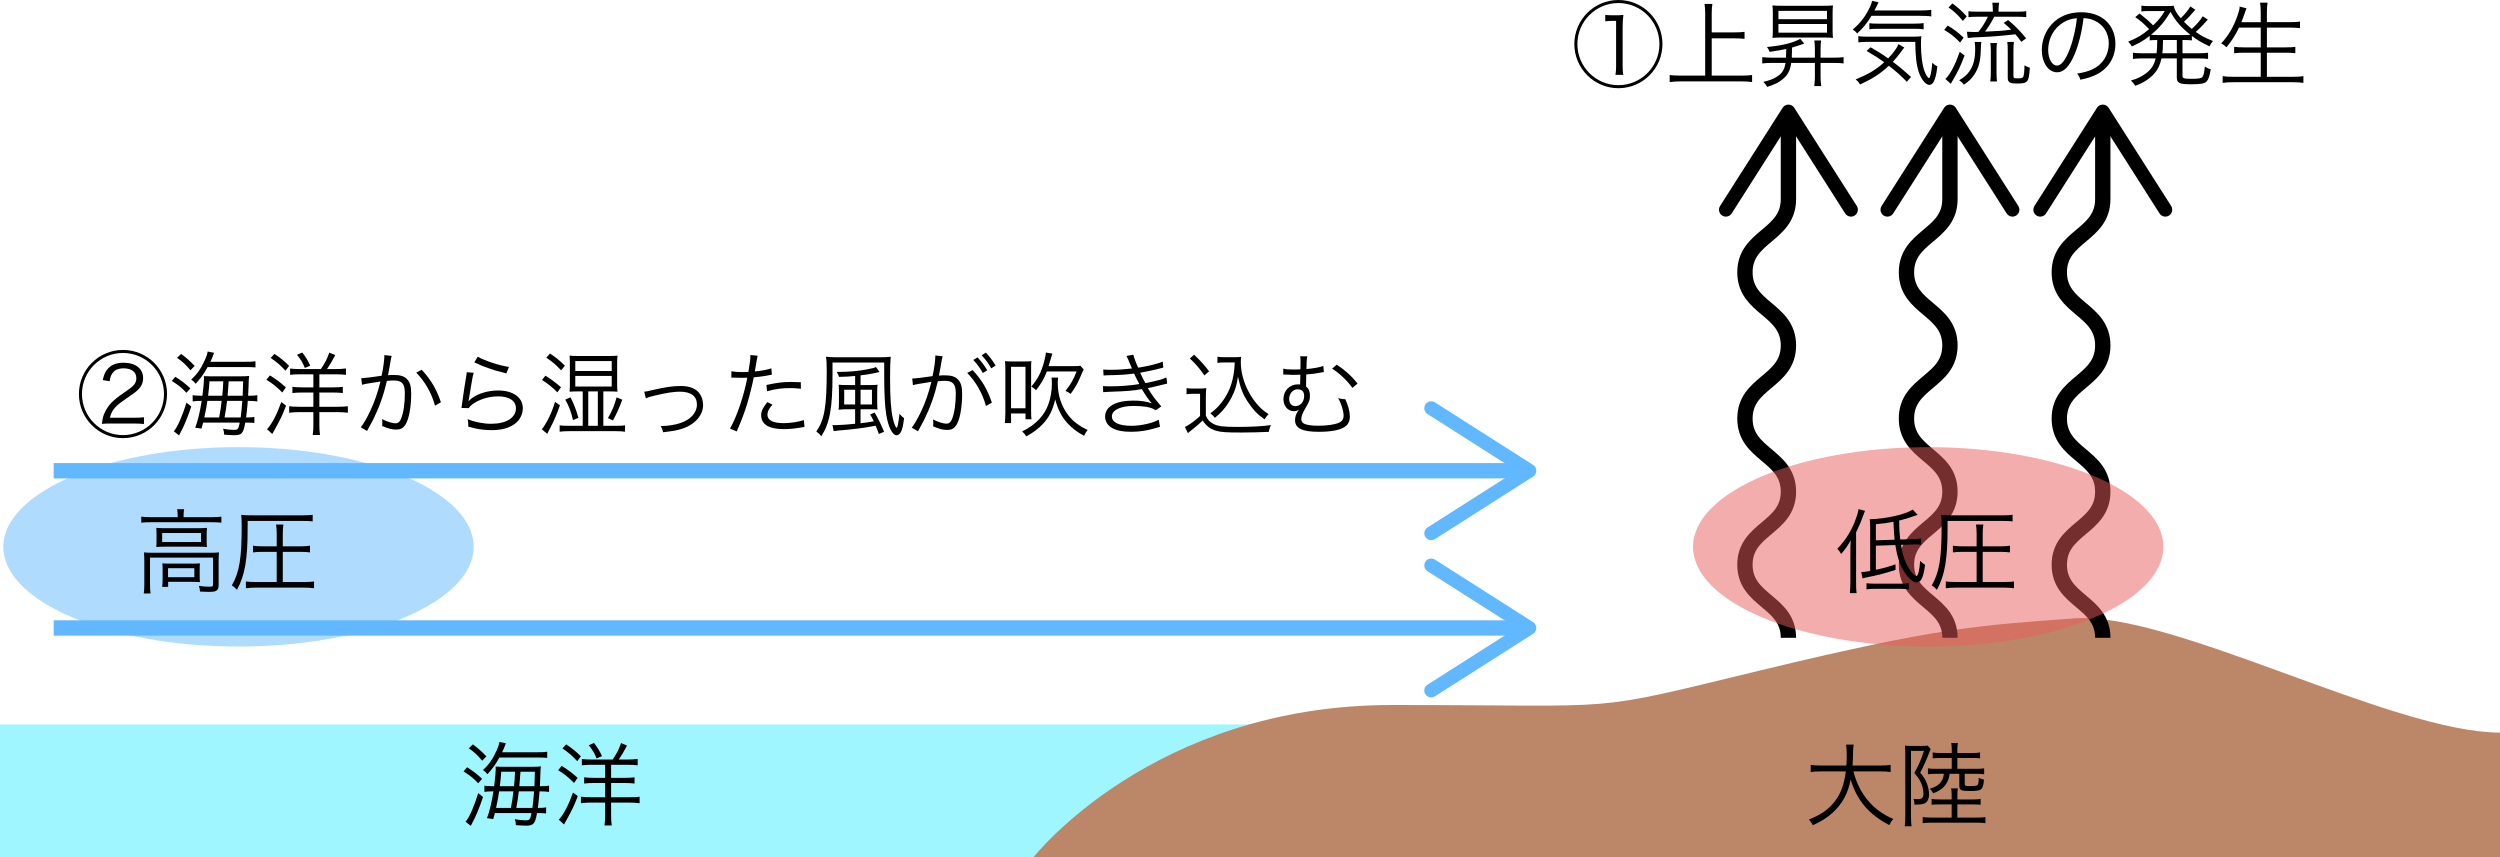
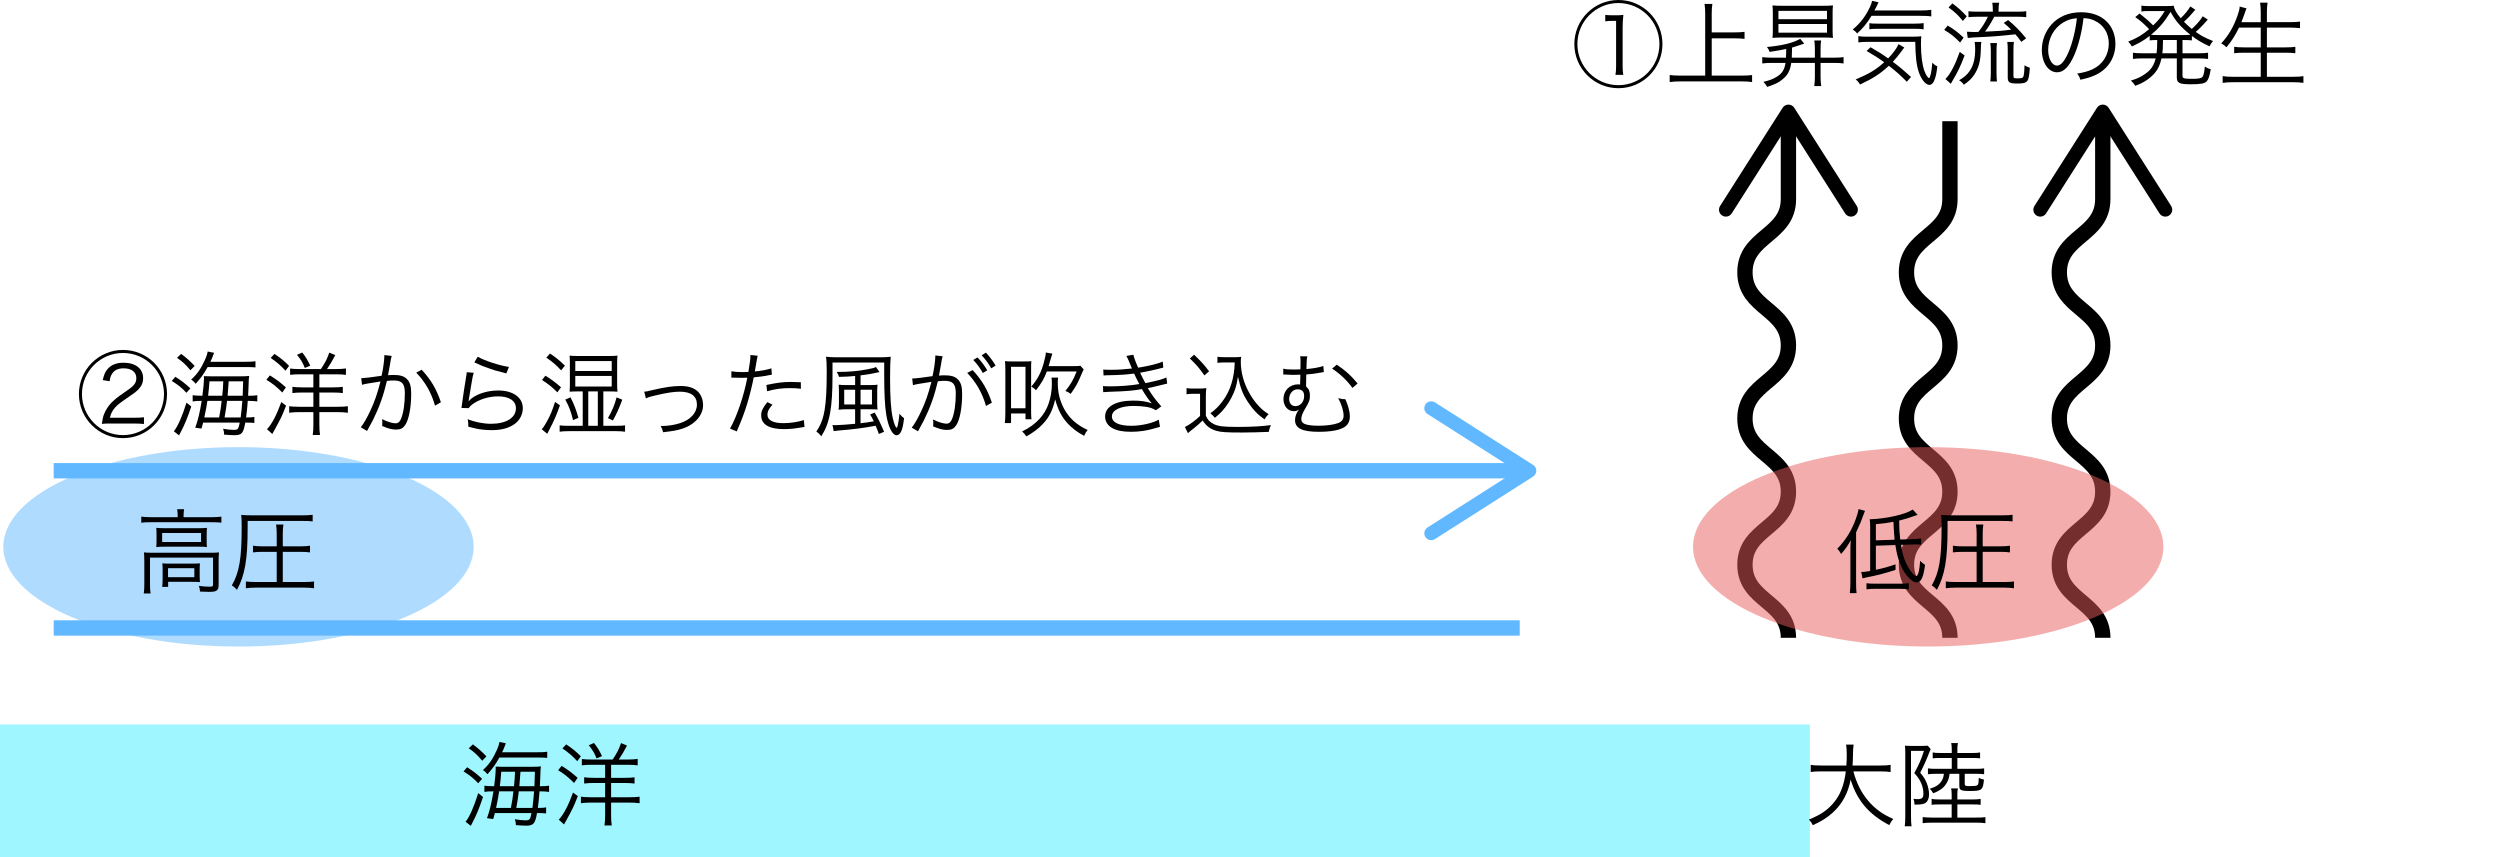
<svg xmlns="http://www.w3.org/2000/svg" version="1.1" id="レイヤー_1" x="0px" y="0px" width="325.996px" height="111.802px" viewBox="0 0 325.996 111.802" enable-background="new 0 0 325.996 111.802" xml:space="preserve">
  <rect y="94.469" fill="#9FF6FF" width="236" height="17.333" />
-   <path fill="#BC8668" d="M325.996,111.802H134.75c0,0,15.5-19.871,46.75-19.871s24.831,1.095,48.164-4.538s28.169-5.819,40.836-6.758  c12.667-0.939,41.496,14.895,55.496,14.895" />
  <g>
    <path d="M241.678,100.589c0.408,1.535,1.043,2.794,1.955,3.862c0.875,1.02,1.883,1.751,3.25,2.339   c-0.24,0.288-0.336,0.419-0.527,0.803c-2.688-1.427-4.174-3.178-5.037-5.925c-0.324,1.751-1.116,3.203-2.34,4.306   c-0.755,0.672-1.414,1.092-2.59,1.631c-0.168-0.336-0.264-0.468-0.516-0.731c1.499-0.612,2.375-1.2,3.154-2.099   c0.936-1.08,1.439-2.351,1.666-4.186h-3.262c-0.635,0-0.971,0.024-1.318,0.084v-0.936c0.311,0.06,0.707,0.084,1.343,0.084h3.31   c0.036-0.576,0.049-0.948,0.049-1.416c0-0.551-0.037-0.983-0.084-1.307h0.982c-0.06,0.396-0.084,0.66-0.084,1.248   c-0.012,0.611-0.023,0.959-0.06,1.475h3.634c0.612,0,1.008-0.024,1.332-0.084v0.936c-0.385-0.06-0.72-0.084-1.319-0.084H241.678z" />
    <path d="M248.448,98.311c0-0.372-0.012-0.72-0.048-1.08c0.18,0.024,0.468,0.036,0.863,0.036h1.248c0.407,0,0.672-0.012,0.863-0.036   l0.384,0.456c-0.06,0.12-0.097,0.192-0.156,0.36c-0.3,0.815-0.815,1.979-1.212,2.71c0.469,0.552,0.66,0.875,0.876,1.415   c0.181,0.48,0.276,0.959,0.276,1.391c0,0.612-0.217,1.043-0.6,1.211c-0.24,0.096-0.588,0.144-1.068,0.144c-0.012,0-0.047,0-0.096,0   h-0.131c-0.013-0.348-0.037-0.504-0.133-0.756c0.252,0.036,0.348,0.048,0.504,0.048c0.6,0,0.791-0.168,0.791-0.708   c0-0.444-0.084-0.876-0.264-1.308c-0.215-0.516-0.42-0.828-0.924-1.391c0.541-0.959,0.912-1.799,1.26-2.891h-1.691v8.503   c0,0.6,0.024,1.007,0.072,1.332h-0.887c0.047-0.312,0.071-0.744,0.071-1.379V98.311z M254.493,103.563   c0-0.312-0.024-0.527-0.072-0.755h0.888c-0.048,0.216-0.072,0.432-0.072,0.755v0.684h1.943c0.552,0,0.791-0.012,1.092-0.072v0.768   c-0.301-0.036-0.588-0.048-1.092-0.048h-1.943v1.715h2.482c0.564,0,0.876-0.012,1.176-0.06v0.792   c-0.396-0.048-0.779-0.072-1.188-0.072h-5.793c-0.504,0-0.863,0.024-1.199,0.072v-0.792c0.348,0.036,0.732,0.06,1.188,0.06h2.591   v-1.715h-1.523c-0.503,0-0.779,0.012-1.091,0.048v-0.768c0.299,0.06,0.539,0.072,1.091,0.072h1.523V103.563z M254.505,98.838   h-1.427c-0.48,0-0.72,0.012-1.056,0.048v-0.768c0.288,0.06,0.54,0.072,1.056,0.072h1.427v-0.563c0-0.288-0.024-0.504-0.071-0.731   h0.875c-0.048,0.228-0.072,0.443-0.072,0.731v0.563h1.871c0.54,0,0.804-0.012,1.092-0.072v0.768   c-0.324-0.036-0.611-0.048-1.092-0.048h-1.871v1.415h2.387c0.552,0,0.828-0.012,1.104-0.06v0.768   c-0.371-0.048-0.695-0.06-1.104-0.06h-1.427v1.295c0,0.264,0.084,0.312,0.611,0.312c0.624,0,0.876-0.024,1.044-0.12   c0.119-0.084,0.168-0.336,0.168-0.959c0.312,0.144,0.432,0.18,0.684,0.228c-0.133,1.391-0.252,1.487-1.92,1.487   c-0.407,0-0.743-0.024-0.898-0.072c-0.324-0.096-0.396-0.228-0.396-0.66v-1.511h-1.26c-0.096,0.564-0.155,0.78-0.348,1.127   c-0.359,0.66-0.863,1.056-1.799,1.416c-0.119-0.24-0.239-0.396-0.443-0.588c0.875-0.276,1.295-0.576,1.607-1.139   c0.132-0.252,0.18-0.408,0.24-0.816h-0.984c-0.408,0-0.731,0.012-1.104,0.06v-0.768c0.264,0.048,0.54,0.06,1.104,0.06h2.003V98.838   z" />
  </g>
  <g>
    <path d="M60.911,100.05c0.828,0.527,1.211,0.815,1.955,1.511l-0.516,0.576c-0.611-0.66-1.02-0.995-1.907-1.547L60.911,100.05z    M62.985,103.923c-0.432,1.319-0.923,2.519-1.391,3.37c-0.132,0.252-0.132,0.252-0.204,0.396l-0.684-0.54   c0.456-0.479,1.127-2.002,1.655-3.729L62.985,103.923z M61.666,97.063c0.732,0.552,1.199,0.972,1.763,1.571l-0.552,0.564   c-0.671-0.792-1.031-1.127-1.751-1.619L61.666,97.063z M69.798,98.095c0.863,0,1.211-0.012,1.559-0.072v0.804   c-0.276-0.036-0.672-0.048-1.511-0.048H65.12c-0.54,0.959-0.863,1.403-1.559,2.183c-0.168-0.228-0.348-0.396-0.587-0.552   c0.779-0.695,1.295-1.439,1.823-2.626c0.18-0.408,0.288-0.744,0.324-1.031l0.84,0.168c-0.06,0.132-0.06,0.132-0.18,0.468   c-0.084,0.228-0.156,0.396-0.312,0.708H69.798z M64.533,106.022c-0.072,0.264-0.108,0.384-0.216,0.779l-0.816-0.108   c0.348-0.923,0.612-2.039,0.84-3.502h-0.072c-0.492,0-0.755,0.012-1.103,0.072v-0.815c0.288,0.048,0.6,0.072,1.151,0.072h0.12   c0.132-1.043,0.204-1.799,0.204-2.207c0-0.024,0-0.144-0.012-0.348c0.144,0.012,0.492,0.024,0.852,0.024h3.814   c0.612,0,0.839-0.012,1.247-0.048c-0.06,0.312-0.06,0.42-0.108,1.811c-0.012,0.24-0.012,0.396-0.036,0.768h0.084   c0.552,0,0.815-0.012,1.115-0.072v0.815c-0.36-0.048-0.708-0.072-1.115-0.072H70.35c-0.012,0.12-0.012,0.12-0.024,0.336   c-0.036,0.503-0.096,1.115-0.192,1.823h0.132c0.468,0,0.659-0.012,0.947-0.072v0.792c-0.312-0.036-0.552-0.048-0.972-0.048h-0.216   c-0.24,1.391-0.456,1.643-1.439,1.643c-0.276,0-0.672-0.024-1.319-0.072c0-0.312-0.036-0.479-0.132-0.768   c0.516,0.096,0.995,0.144,1.331,0.144c0.612,0,0.66-0.06,0.84-0.947H64.533z M65.084,103.192c-0.072,0.576-0.156,0.996-0.396,2.159   h1.931c0.216-1.175,0.216-1.175,0.324-2.159H65.084z M67.027,102.52c0.084-0.827,0.084-0.911,0.132-1.883H65.36   c-0.06,0.815-0.084,1.067-0.18,1.883H67.027z M67.651,103.192c-0.12,0.983-0.12,0.983-0.324,2.159h2.099   c0.084-0.66,0.144-1.188,0.216-2.159H67.651z M69.69,102.52c0.024-0.479,0.048-1.163,0.06-1.883h-1.883   c-0.06,0.792-0.108,1.427-0.144,1.883H69.69z" />
    <path d="M73.234,99.87c0.804,0.492,1.307,0.864,2.087,1.559l-0.468,0.672c-0.731-0.744-1.223-1.14-2.075-1.667L73.234,99.87z    M75.345,103.815c-0.576,1.463-0.6,1.511-1.523,3.202c-0.096,0.18-0.096,0.18-0.18,0.324c-0.048,0.083-0.048,0.083-0.096,0.167   l-0.684-0.624c0.624-0.66,1.259-1.859,1.859-3.538L75.345,103.815z M73.834,97.063c0.78,0.528,1.259,0.912,1.907,1.56l-0.468,0.635   c-0.66-0.719-1.116-1.103-1.931-1.667L73.834,97.063z M77.108,99.726c-0.528,0-0.888,0.024-1.235,0.072V98.97   c0.336,0.048,0.684,0.072,1.187,0.072h2.831c0.612-0.923,0.792-1.295,1.091-2.146l0.78,0.324c-0.42,0.803-0.696,1.271-1.08,1.823   h1.14c0.503,0,0.995-0.024,1.331-0.084v0.84c-0.312-0.048-0.779-0.072-1.331-0.072h-2.135v1.703h1.787   c0.54,0,0.936-0.024,1.271-0.072v0.815c-0.372-0.048-0.744-0.072-1.271-0.072h-1.787v1.859h2.314c0.6,0,1.091-0.024,1.403-0.072   v0.851c-0.432-0.06-0.864-0.083-1.379-0.083h-2.338v1.619c0,0.552,0.024,0.972,0.084,1.368h-0.948   c0.06-0.396,0.084-0.852,0.084-1.368v-1.619H77.06c-0.479,0-0.863,0.024-1.307,0.083v-0.851c0.348,0.048,0.744,0.072,1.307,0.072   h1.847v-1.859h-1.463c-0.527,0-0.887,0.024-1.271,0.072v-0.815c0.348,0.048,0.72,0.072,1.271,0.072h1.463v-1.703H77.108z    M77.456,96.883c0.456,0.576,0.72,1.02,1.043,1.715l-0.708,0.3c-0.264-0.672-0.516-1.104-1.02-1.715L77.456,96.883z" />
  </g>
  <g>
    <g>
      <path fill="none" stroke="#000000" stroke-width="2" stroke-miterlimit="10" d="M233.208,83.171c0-4.765-5.67-4.765-5.67-9.53    s5.67-4.765,5.67-9.53c0-4.767-5.67-4.767-5.67-9.534c0-4.766,5.67-4.766,5.67-9.531c0-4.769-5.67-4.769-5.67-9.538    s5.67-4.769,5.67-9.537V15.805" />
      <g>
        <path d="M241.848,28.107c-0.418,0.267-0.976,0.143-1.243-0.278l-7.396-11.614l-7.396,11.614c-0.268,0.42-0.825,0.545-1.243,0.278     s-0.54-0.828-0.276-1.245l8.156-12.806c0.166-0.258,0.452-0.417,0.76-0.417s0.594,0.158,0.76,0.417l8.156,12.806     c0.095,0.151,0.141,0.318,0.141,0.483C242.265,27.644,242.116,27.935,241.848,28.107z" />
      </g>
    </g>
  </g>
  <g>
    <g>
      <path fill="none" stroke="#000000" stroke-width="2" stroke-miterlimit="10" d="M254.269,83.171c0-4.765-5.67-4.765-5.67-9.53    s5.67-4.765,5.67-9.53c0-4.767-5.67-4.767-5.67-9.534c0-4.766,5.67-4.766,5.67-9.531c0-4.769-5.67-4.769-5.67-9.538    s5.67-4.769,5.67-9.537V15.805" />
      <g>
-         <path d="M262.908,28.107c-0.418,0.267-0.976,0.143-1.243-0.278l-7.396-11.614l-7.396,11.614c-0.268,0.42-0.825,0.545-1.243,0.278     s-0.54-0.828-0.276-1.245l8.156-12.806c0.166-0.258,0.452-0.417,0.76-0.417s0.594,0.158,0.76,0.417l8.156,12.806     c0.095,0.151,0.141,0.318,0.141,0.483C263.325,27.644,263.177,27.935,262.908,28.107z" />
-       </g>
+         </g>
    </g>
  </g>
  <g>
    <g>
      <path fill="none" stroke="#000000" stroke-width="2" stroke-miterlimit="10" d="M274.199,83.171c0-4.765-5.67-4.765-5.67-9.53    s5.67-4.765,5.67-9.53c0-4.767-5.67-4.767-5.67-9.534c0-4.766,5.67-4.766,5.67-9.531c0-4.769-5.67-4.769-5.67-9.538    s5.67-4.769,5.67-9.537V15.805" />
      <g>
        <path d="M282.839,28.107c-0.418,0.267-0.976,0.143-1.243-0.278l-7.396-11.614l-7.396,11.614c-0.268,0.42-0.825,0.545-1.243,0.278     s-0.54-0.828-0.276-1.245l8.156-12.806c0.166-0.258,0.452-0.417,0.76-0.417s0.594,0.158,0.76,0.417l8.156,12.806     c0.095,0.151,0.141,0.318,0.141,0.483C283.256,27.644,283.107,27.935,282.839,28.107z" />
      </g>
    </g>
  </g>
  <ellipse opacity="0.5" fill="#EA5C5C" cx="251.434" cy="71.306" rx="30.666" ry="13" />
  <ellipse opacity="0.5" fill="#61B8FF" cx="31.1" cy="71.306" rx="30.666" ry="13" />
  <g>
    <path d="M241.288,71.876c0-0.516,0.012-1.008,0.048-1.439c-0.372,0.696-0.695,1.151-1.26,1.799   c-0.155-0.288-0.228-0.384-0.491-0.684c1.007-1.043,1.69-2.099,2.243-3.442c0.275-0.696,0.467-1.307,0.527-1.727l0.84,0.228   c-0.084,0.204-0.12,0.3-0.217,0.552c-0.323,0.911-0.323,0.911-0.947,2.254v6.524c0,0.576,0.012,0.984,0.061,1.403h-0.876   c0.048-0.444,0.072-0.839,0.072-1.439V71.876z M244.61,71.156v3.142c0.983-0.204,1.535-0.36,2.566-0.708v0.72   c-1.523,0.492-2.411,0.72-3.851,0.996c-0.18,0.036-0.275,0.06-0.455,0.12l-0.168-0.839c0.372,0,0.516-0.024,1.164-0.132v-5.661   c0-0.552-0.013-0.828-0.061-1.079c2.111-0.06,4.689-0.636,5.613-1.271l0.635,0.695c-1.427,0.492-1.595,0.54-2.41,0.744   c0.023,1.259,0.036,1.559,0.145,2.471l1.582-0.048c0.648-0.024,0.816-0.036,1.14-0.108l0.013,0.815   c-0.444-0.024-0.457-0.024-0.816-0.024c-0.156,0-0.252,0-0.324,0.012l-1.498,0.048c0.215,1.343,0.479,2.135,1.02,3.046   c0.348,0.587,0.755,1.02,0.971,1.02c0.24,0,0.432-0.744,0.504-1.979c0.216,0.216,0.384,0.36,0.647,0.516   c-0.228,1.691-0.527,2.303-1.127,2.303c-0.336,0-0.804-0.348-1.271-0.923c-0.743-0.924-1.224-2.207-1.476-3.958L244.61,71.156z    M243.387,76.049c0.275,0.048,0.552,0.06,1.02,0.06h3.346c0.528,0,0.84-0.012,1.152-0.06v0.804   c-0.408-0.048-0.721-0.072-1.152-0.072h-3.262c-0.527,0-0.756,0.012-1.104,0.072V76.049z M247.057,70.376   c-0.072-0.66-0.096-1.019-0.156-2.338c-0.768,0.156-1.307,0.228-2.29,0.312v2.111L247.057,70.376z" />
    <path d="M253.959,68.938c0,4.006-0.359,6.081-1.391,7.976c-0.24-0.264-0.408-0.42-0.672-0.576c0.984-1.715,1.283-3.502,1.283-7.616   c0-0.804-0.012-1.2-0.06-1.583c0.432,0.048,0.839,0.06,1.463,0.06h6.513c0.684,0,1.067-0.024,1.344-0.072v0.863   c-0.348-0.048-0.672-0.06-1.344-0.06h-7.137V68.938z M257.75,71.96h-1.871c-0.492,0-0.852,0.024-1.224,0.072v-0.875   c0.36,0.06,0.755,0.084,1.224,0.084h1.871v-1.643c0-0.42-0.024-0.828-0.084-1.199h0.959c-0.061,0.359-0.084,0.768-0.084,1.199   v1.643h2.326c0.504,0,0.876-0.024,1.225-0.084v0.875c-0.373-0.048-0.721-0.072-1.225-0.072h-2.326v3.934h2.758   c0.576,0,0.984-0.024,1.32-0.072v0.887c-0.42-0.06-0.816-0.084-1.308-0.084h-6.272c-0.492,0-0.888,0.024-1.308,0.084v-0.887   c0.36,0.048,0.743,0.072,1.296,0.072h2.723V71.96z" />
  </g>
  <g>
    <path d="M23.171,67.21c0-0.312-0.024-0.54-0.072-0.815h0.912c-0.048,0.264-0.072,0.492-0.072,0.803v0.24h3.742   c0.503,0,0.815-0.024,1.187-0.072v0.792c-0.384-0.048-0.708-0.06-1.187-0.06h-8.072c-0.468,0-0.815,0.012-1.188,0.06v-0.792   c0.348,0.048,0.696,0.072,1.211,0.072h3.538V67.21z M18.817,73.111c0-0.42-0.012-0.72-0.048-1.08   c0.348,0.036,0.684,0.048,1.187,0.048h7.436c0.588,0,0.852-0.012,1.164-0.048c-0.036,0.372-0.048,0.636-0.048,1.056v3.178   c0,0.408-0.072,0.611-0.275,0.743c-0.192,0.132-0.396,0.168-1.032,0.168c-0.276,0-0.348,0-1.115-0.036   c-0.024-0.324-0.06-0.468-0.156-0.744c0.479,0.072,0.935,0.108,1.355,0.108c0.432,0,0.492-0.036,0.492-0.276v-3.514h-8.215v3.454   c0,0.528,0.012,0.815,0.072,1.223h-0.887c0.048-0.324,0.072-0.743,0.072-1.211V73.111z M20.413,69.741   c0-0.384-0.012-0.66-0.036-0.912c0.312,0.036,0.624,0.048,1.14,0.048h4.449c0.468,0,0.684-0.012,1.02-0.048   c-0.024,0.348-0.036,0.516-0.036,0.923v0.648c0,0.527,0,0.671,0.036,0.935c-0.348-0.036-0.587-0.048-1.104-0.048h-4.425   c-0.456,0-0.696,0.012-1.08,0.048c0.024-0.251,0.036-0.468,0.036-0.935V69.741z M21.144,70.676h5.073v-1.175h-5.073V70.676z    M26.038,75.054c0,0.432,0.012,0.611,0.036,0.852c-0.312-0.024-0.684-0.036-1.103-0.036h-3.046v0.66h-0.78   c0.036-0.252,0.06-0.564,0.06-0.996v-1.199c0-0.384-0.012-0.624-0.036-0.875c0.276,0.024,0.528,0.036,0.972,0.036h2.878   c0.456,0,0.744-0.012,1.055-0.036c-0.024,0.24-0.036,0.42-0.036,0.815V75.054z M21.912,75.27h3.43v-1.175h-3.43V75.27z" />
    <path d="M32.292,68.938c0,4.006-0.36,6.081-1.391,7.976c-0.24-0.264-0.408-0.42-0.672-0.576c0.984-1.715,1.284-3.502,1.284-7.616   c0-0.804-0.012-1.2-0.06-1.583c0.432,0.048,0.839,0.06,1.463,0.06h6.513c0.684,0,1.067-0.024,1.343-0.072v0.863   c-0.348-0.048-0.672-0.06-1.343-0.06h-7.136V68.938z M36.083,71.96h-1.871c-0.492,0-0.852,0.024-1.223,0.072v-0.875   c0.36,0.06,0.755,0.084,1.223,0.084h1.871v-1.643c0-0.42-0.024-0.828-0.084-1.199h0.959c-0.06,0.359-0.084,0.768-0.084,1.199v1.643   h2.327c0.504,0,0.875-0.024,1.224-0.084v0.875c-0.372-0.048-0.72-0.072-1.224-0.072h-2.327v3.934h2.758   c0.576,0,0.984-0.024,1.319-0.072v0.887c-0.419-0.06-0.815-0.084-1.307-0.084h-6.272c-0.492,0-0.888,0.024-1.308,0.084v-0.887   c0.36,0.048,0.744,0.072,1.295,0.072h2.723V71.96z" />
  </g>
  <g>
    <path d="M216.781,5.745c0,3.178-2.566,5.757-5.744,5.757c-3.166,0-5.745-2.579-5.745-5.757c0-3.167,2.579-5.745,5.745-5.745   C214.215,0,216.781,2.567,216.781,5.745z M205.688,5.745c0,2.962,2.398,5.361,5.35,5.361c2.95,0,5.349-2.398,5.349-5.361   c0-2.951-2.398-5.349-5.349-5.349C208.086,0.396,205.688,2.794,205.688,5.745z M209.322,1.943c0.264,0.036,0.371,0.036,0.852,0.048   h0.659c0.288,0,0.384,0,0.852-0.048c-0.072,0.612-0.097,1.176-0.097,1.691v4.977c0,0.468,0.024,0.768,0.084,1.151h-1.02   c0.061-0.408,0.084-0.684,0.084-1.151V2.723h-0.527c-0.3,0-0.527,0.012-0.887,0.06V1.943z" />
    <path d="M223.205,9.859h3.922c0.563,0,0.936-0.024,1.343-0.072v0.912c-0.456-0.06-0.827-0.084-1.343-0.084h-7.988   c-0.516,0-0.959,0.024-1.415,0.084V9.787c0.396,0.048,0.815,0.072,1.415,0.072h3.215V1.763c0-0.456-0.024-0.828-0.084-1.248h1.02   c-0.061,0.408-0.084,0.792-0.084,1.248v2.458h3.033c0.517,0,0.9-0.024,1.248-0.072v0.923c-0.372-0.048-0.731-0.072-1.248-0.072   h-3.033V9.859z" />
    <path d="M232.891,7.52c0.023-0.408,0.023-0.54,0.035-1.14c-0.539,0.12-1.104,0.228-2.171,0.384   c-0.096-0.251-0.155-0.384-0.348-0.635c2.039-0.192,3.37-0.528,4.342-1.067l0.516,0.624c-0.456,0.168-1.224,0.408-1.583,0.516   c-0.012,0.636-0.023,0.888-0.036,1.319h3.011V6.309c0-0.408-0.024-0.684-0.072-1.031h0.887c-0.047,0.324-0.071,0.611-0.071,1.043   V7.52h1.799c0.517,0,0.852-0.024,1.2-0.072v0.827c-0.349-0.048-0.721-0.072-1.2-0.072h-1.799v1.823   c0,0.443,0.024,0.803,0.084,1.199h-0.911c0.06-0.432,0.084-0.78,0.084-1.188V8.204h-3.082c-0.156,1.031-0.444,1.571-1.141,2.147   c-0.516,0.419-0.923,0.624-2.002,0.983c-0.12-0.24-0.288-0.468-0.492-0.66c0.84-0.204,1.235-0.36,1.703-0.636   c0.72-0.432,1.043-0.923,1.188-1.835h-1.823c-0.468,0-0.852,0.024-1.212,0.072V7.448c0.324,0.048,0.721,0.072,1.212,0.072H232.891z    M232.314,4.894c-0.54,0-0.828,0.012-1.188,0.048c0.036-0.288,0.048-0.588,0.048-1.007V1.703c0-0.408-0.012-0.696-0.048-0.996   c0.359,0.036,0.72,0.048,1.355,0.048h5.193c0.635,0,0.971-0.012,1.343-0.048c-0.036,0.3-0.048,0.564-0.048,0.996v2.231   c0,0.444,0.012,0.695,0.048,1.007c-0.336-0.036-0.636-0.048-1.212-0.048H232.314z M231.906,2.507h6.332V1.416h-6.332V2.507z    M231.906,4.258h6.332V3.13h-6.332V4.258z" />
    <path d="M244.039,2.063c-0.601,0.996-1.08,1.571-1.884,2.315c-0.084-0.18-0.252-0.324-0.563-0.528   c1.031-0.864,1.738-1.811,2.291-3.034c0.132-0.288,0.191-0.468,0.228-0.708l0.852,0.192c-0.084,0.144-0.097,0.168-0.204,0.42   c-0.107,0.216-0.156,0.324-0.336,0.647h5.9c0.696,0,1.104-0.024,1.512-0.084v0.864c-0.287-0.06-0.779-0.084-1.512-0.084H244.039z    M248.645,10.662c-0.744-0.768-1.271-1.247-2.34-2.087c-1.127,1.043-1.979,1.607-3.754,2.447c-0.18-0.3-0.287-0.432-0.575-0.66   c1.715-0.719,2.698-1.307,3.718-2.243c-0.72-0.528-1.188-0.828-2.291-1.475l0.516-0.48c0.973,0.552,1.488,0.875,2.291,1.451   c0.695-0.719,1.176-1.391,1.344-1.859l0.768,0.444c-0.049,0.06-0.049,0.06-0.168,0.204c-0.061,0.084-0.061,0.084-0.3,0.408   c-0.312,0.432-0.659,0.852-1.032,1.247c0.889,0.66,1.535,1.211,2.375,1.979L248.645,10.662z M243.559,5.457   c-0.527,0-0.888,0.024-1.235,0.072V4.713c0.323,0.048,0.647,0.072,1.115,0.072h5.745c0.707,0,0.983-0.012,1.355-0.06   c-0.036,0.36-0.049,0.636-0.049,1.02c0,1.463,0.156,2.674,0.444,3.49c0.168,0.48,0.468,0.948,0.6,0.948   c0.168,0,0.36-0.899,0.432-2.003c0.252,0.252,0.384,0.348,0.659,0.468c-0.096,0.828-0.167,1.187-0.323,1.643   c-0.155,0.504-0.42,0.779-0.72,0.779c-0.468,0-1.055-0.708-1.379-1.679c-0.3-0.899-0.432-2.027-0.456-3.934H243.559z    M243.763,3.022c0.228,0.048,0.552,0.06,1.044,0.06h4.856c0.575,0,0.924-0.024,1.176-0.072v0.816   c-0.324-0.06-0.612-0.072-1.176-0.072h-4.785c-0.491,0-0.815,0.012-1.115,0.06V3.022z" />
    <path d="M253.976,3.334c0.815,0.479,1.283,0.839,2.075,1.571l-0.456,0.648c-0.731-0.756-1.188-1.127-2.075-1.655L253.976,3.334z    M256.182,7.232c-0.587,1.511-0.803,1.979-1.643,3.418c-0.048,0.084-0.084,0.156-0.156,0.276l-0.707-0.624   c0.636-0.611,1.26-1.811,1.871-3.538L256.182,7.232z M254.588,0.444c0.779,0.576,1.259,1.007,1.87,1.691l-0.503,0.6   c-0.612-0.756-1.068-1.2-1.871-1.763L254.588,0.444z M258.365,5.469c-0.048,0.276-0.048,0.348-0.072,1.055   c-0.035,1.463-0.275,2.339-0.863,3.227c-0.348,0.516-0.684,0.839-1.344,1.295c-0.215-0.288-0.336-0.396-0.623-0.576   c0.672-0.396,1.067-0.744,1.402-1.247c0.48-0.72,0.696-1.607,0.696-2.818c0-0.372-0.024-0.624-0.071-0.936H258.365z M263.043,1.523   c0.551,0,0.863-0.012,1.175-0.06v0.779c-0.3-0.036-0.647-0.06-1.163-0.06h-3.011c-0.359,0.719-0.755,1.343-1.199,1.943   c1.942-0.084,2.171-0.096,3.406-0.264c-0.348-0.348-0.504-0.479-0.972-0.875l0.576-0.372c0.875,0.72,1.535,1.391,2.351,2.387   l-0.636,0.456c-0.348-0.492-0.492-0.671-0.768-0.983c-2.447,0.264-2.998,0.3-5.457,0.408c-0.252,0.012-0.48,0.036-0.756,0.072   l-0.107-0.816c0.156,0.012,0.588,0.036,0.887,0.036c0.205,0,0.301,0,0.612-0.012c0.54-0.695,0.888-1.247,1.235-1.979h-1.392   c-0.503,0-0.827,0.024-1.14,0.06V1.463c0.288,0.048,0.588,0.06,1.14,0.06h2.039V1.379c0-0.408-0.024-0.72-0.071-1.02h0.887   c-0.048,0.276-0.072,0.588-0.072,1.02v0.144H263.043z M259.528,10.626c0.048-0.324,0.072-0.66,0.072-1.116V6.632   c0-0.419-0.024-0.744-0.072-1.02h0.876c-0.049,0.336-0.061,0.612-0.061,1.02v2.891c0,0.468,0.024,0.815,0.061,1.104H259.528z    M262.551,9.859c0,0.324,0.048,0.359,0.516,0.359c0.527,0,0.695-0.048,0.768-0.216c0.084-0.192,0.145-0.731,0.156-1.487   c0.24,0.156,0.42,0.24,0.695,0.312c-0.119,1.895-0.252,2.063-1.654,2.063c-0.996,0-1.225-0.144-1.225-0.804V6.645   c0-0.576-0.012-0.864-0.06-1.175h0.864c-0.049,0.3-0.061,0.576-0.061,1.175V9.859z" />
    <path d="M270.509,7.124c-0.695,1.583-1.403,2.303-2.267,2.303c-1.139,0-1.99-1.247-1.99-2.926c0-1.223,0.455-2.411,1.259-3.31   c0.96-1.056,2.267-1.595,3.874-1.595c1.344,0,2.519,0.42,3.298,1.188c0.756,0.731,1.163,1.775,1.163,2.926   c0,1.859-1.007,3.394-2.746,4.138c-0.539,0.228-0.996,0.372-1.823,0.552c-0.12-0.396-0.191-0.516-0.419-0.804   c0.875-0.144,1.438-0.3,2.002-0.563c1.32-0.6,2.123-1.883,2.123-3.358c0-1.367-0.695-2.471-1.906-3.01   c-0.444-0.192-0.792-0.276-1.392-0.3C271.504,4.03,271.049,5.865,270.509,7.124z M269.033,2.938   c-1.211,0.731-1.954,2.087-1.954,3.574c0,1.151,0.503,2.039,1.151,2.039c0.504,0,0.983-0.563,1.499-1.739   c0.491-1.127,0.936-2.902,1.091-4.438C270.102,2.435,269.586,2.603,269.033,2.938z" />
    <path d="M281.214,6.944c0.06-0.528,0.084-0.828,0.084-1.727c-0.407,0-0.684,0.012-0.983,0.048V4.678   c-0.768,0.6-1.283,0.899-2.327,1.379c-0.155-0.276-0.275-0.432-0.479-0.624c1.176-0.479,1.883-0.899,2.734-1.631   c-0.731-0.756-1.079-1.056-1.811-1.571l0.563-0.468c0.731,0.563,1.187,0.959,1.774,1.547c0.756-0.743,0.947-0.971,1.512-1.871   h-2.267c-0.204,0-0.456,0.012-0.78,0.06V0.732c0.204,0.036,0.48,0.06,0.863,0.06h2.279c0.552,0,0.828-0.012,1.067-0.048   c0.084,0.468,0.36,0.983,0.924,1.631c0.503-0.48,1.02-1.116,1.247-1.535l0.66,0.432c-0.108,0.096-0.145,0.144-0.252,0.276   c-0.456,0.54-0.756,0.863-1.236,1.295c0.336,0.335,0.625,0.6,1.02,0.935c0.624-0.576,1.141-1.163,1.428-1.655l0.66,0.432   c-0.121,0.132-0.121,0.132-0.576,0.636c-0.3,0.336-0.576,0.6-0.996,0.971c0.768,0.54,1.248,0.792,2.256,1.188   c-0.204,0.228-0.288,0.36-0.469,0.696c-1.031-0.492-1.511-0.78-2.29-1.355v0.576c-0.312-0.036-0.6-0.048-1.02-0.048h-0.204v1.727   h2.135c0.54,0,0.876-0.024,1.199-0.072v0.815c-0.348-0.048-0.695-0.072-1.199-0.072h-2.135v2.267c0,0.192,0.049,0.264,0.24,0.324   c0.144,0.048,0.516,0.072,0.924,0.072c0.936,0,1.271-0.06,1.438-0.251c0.144-0.168,0.24-0.6,0.312-1.355   c0.301,0.204,0.504,0.288,0.768,0.348c-0.144,0.875-0.287,1.332-0.527,1.583c-0.252,0.288-0.779,0.384-2.074,0.384   c-1.488,0-1.823-0.167-1.823-0.899V7.616h-2.003c-0.168,0.804-0.432,1.379-0.852,1.883c-0.324,0.396-0.828,0.815-1.367,1.139   c-0.336,0.204-0.6,0.324-1.199,0.552c-0.168-0.288-0.301-0.432-0.564-0.684c0.863-0.264,1.26-0.456,1.836-0.852   c0.779-0.54,1.162-1.104,1.391-2.039h-1.775c-0.504,0-0.827,0.024-1.188,0.072V6.873c0.324,0.048,0.66,0.072,1.188,0.072H281.214z    M284.764,4.57c0.408,0,0.6-0.012,0.852-0.036c-1.247-1.007-1.955-1.823-2.578-2.986c-0.792,1.295-1.463,2.087-2.543,2.986   c0.275,0.024,0.479,0.036,0.899,0.036H284.764z M282.053,5.217c-0.023,1.199-0.023,1.199-0.084,1.727h1.884V5.217H282.053z" />
    <path d="M291.967,3.598c-0.516,1.056-0.972,1.775-1.644,2.566c-0.239-0.24-0.384-0.348-0.684-0.503   c0.96-1.032,1.644-2.195,2.147-3.682c0.18-0.516,0.252-0.792,0.264-1.127l0.898,0.24c-0.084,0.168-0.143,0.348-0.239,0.636   c-0.036,0.108-0.18,0.504-0.432,1.164h2.519V1.619c0-0.479-0.023-0.828-0.084-1.271h0.972c-0.06,0.396-0.084,0.768-0.084,1.271   v1.271h2.95c0.539,0,0.959-0.024,1.367-0.072V3.67c-0.443-0.048-0.828-0.072-1.355-0.072h-2.962v2.579h2.423   c0.6,0,0.971-0.024,1.283-0.072v0.839c-0.348-0.048-0.72-0.072-1.283-0.072h-2.423v3.142h3.347c0.611,0,1.007-0.024,1.414-0.084   v0.875c-0.455-0.06-0.814-0.084-1.402-0.084h-7.712c-0.576,0-0.983,0.024-1.415,0.084V9.931c0.42,0.06,0.803,0.084,1.402,0.084   h3.563V6.873h-2.195c-0.551,0-0.936,0.024-1.271,0.072V6.105c0.324,0.048,0.672,0.072,1.271,0.072h2.195V3.598H291.967z" />
  </g>
  <g>
    <path d="M21.781,51.376c0,3.178-2.567,5.757-5.745,5.757c-3.166,0-5.745-2.579-5.745-5.757c0-3.167,2.579-5.745,5.745-5.745   C19.214,45.631,21.781,48.198,21.781,51.376z M10.687,51.376c0,2.962,2.399,5.361,5.349,5.361c2.951,0,5.349-2.398,5.349-5.361   c0-2.951-2.398-5.349-5.349-5.349C13.086,46.027,10.687,48.425,10.687,51.376z M14.417,55.226c-0.6,0-0.768,0.012-1.139,0.048   c0.12-0.804,0.168-0.972,0.312-1.319c0.324-0.78,0.828-1.427,1.571-2.015c0.24-0.204,0.468-0.36,1.499-1.08   c0.852-0.575,1.116-0.959,1.116-1.559c0-0.792-0.624-1.271-1.667-1.271c-0.672,0-1.164,0.216-1.463,0.66   c-0.192,0.276-0.276,0.516-0.348,1.019l-0.899-0.144c0.167-0.744,0.324-1.104,0.659-1.475c0.456-0.528,1.151-0.792,2.051-0.792   c1.571,0,2.554,0.78,2.554,2.015c0,0.588-0.216,1.067-0.671,1.523c-0.24,0.24-0.468,0.408-1.031,0.792   c-0.852,0.576-1.343,0.936-1.607,1.164c-0.552,0.492-0.875,1.02-1.031,1.679h3.226c0.48,0,0.815-0.012,1.224-0.06v0.875   c-0.456-0.036-0.828-0.06-1.235-0.06H14.417z" />
    <path d="M22.867,49.133c0.828,0.527,1.211,0.815,1.955,1.511l-0.516,0.576c-0.611-0.66-1.02-0.995-1.907-1.547L22.867,49.133z    M24.942,53.007c-0.432,1.319-0.923,2.519-1.391,3.37c-0.132,0.252-0.132,0.252-0.204,0.396l-0.684-0.54   c0.456-0.479,1.127-2.002,1.655-3.729L24.942,53.007z M23.623,46.146c0.732,0.552,1.199,0.972,1.763,1.571l-0.552,0.564   c-0.671-0.792-1.031-1.127-1.751-1.619L23.623,46.146z M31.754,47.178c0.863,0,1.211-0.012,1.559-0.072v0.804   c-0.276-0.036-0.672-0.048-1.511-0.048h-4.726c-0.54,0.959-0.863,1.403-1.559,2.183c-0.168-0.228-0.348-0.396-0.587-0.552   c0.779-0.695,1.295-1.439,1.823-2.626c0.18-0.408,0.288-0.744,0.324-1.031l0.84,0.168c-0.06,0.132-0.06,0.132-0.18,0.468   c-0.084,0.228-0.156,0.396-0.312,0.708H31.754z M26.489,55.106c-0.072,0.264-0.108,0.384-0.216,0.779l-0.816-0.108   c0.348-0.923,0.612-2.039,0.84-3.502h-0.072c-0.492,0-0.755,0.012-1.103,0.072v-0.815c0.288,0.048,0.6,0.072,1.151,0.072h0.12   c0.132-1.043,0.204-1.799,0.204-2.207c0-0.024,0-0.144-0.012-0.348c0.144,0.012,0.492,0.024,0.852,0.024h3.814   c0.612,0,0.839-0.012,1.247-0.048c-0.06,0.312-0.06,0.42-0.108,1.811c-0.012,0.24-0.012,0.396-0.036,0.768h0.084   c0.552,0,0.815-0.012,1.115-0.072v0.815c-0.36-0.048-0.708-0.072-1.115-0.072h-0.132c-0.012,0.12-0.012,0.12-0.024,0.336   c-0.036,0.503-0.096,1.115-0.192,1.823h0.132c0.468,0,0.659-0.012,0.947-0.072v0.792c-0.312-0.036-0.552-0.048-0.972-0.048h-0.216   c-0.24,1.391-0.456,1.643-1.439,1.643c-0.276,0-0.672-0.024-1.319-0.072c0-0.312-0.036-0.479-0.132-0.768   c0.516,0.096,0.995,0.144,1.331,0.144c0.612,0,0.66-0.06,0.84-0.947H26.489z M27.041,52.275c-0.072,0.576-0.156,0.996-0.396,2.159   h1.931c0.216-1.175,0.216-1.175,0.324-2.159H27.041z M28.984,51.604c0.084-0.827,0.084-0.911,0.132-1.883h-1.799   c-0.06,0.815-0.084,1.067-0.18,1.883H28.984z M29.607,52.275c-0.12,0.983-0.12,0.983-0.324,2.159h2.099   c0.084-0.66,0.144-1.188,0.216-2.159H29.607z M31.646,51.604c0.024-0.479,0.048-1.163,0.06-1.883h-1.883   c-0.06,0.792-0.108,1.427-0.144,1.883H31.646z" />
    <path d="M35.191,48.953c0.804,0.492,1.307,0.864,2.087,1.559l-0.468,0.672c-0.731-0.744-1.223-1.14-2.075-1.667L35.191,48.953z    M37.302,52.899c-0.576,1.463-0.6,1.511-1.523,3.202c-0.096,0.18-0.096,0.18-0.18,0.324c-0.048,0.083-0.048,0.083-0.096,0.167   l-0.684-0.624c0.624-0.66,1.259-1.859,1.859-3.538L37.302,52.899z M35.791,46.146c0.78,0.528,1.259,0.912,1.907,1.56l-0.468,0.635   c-0.66-0.719-1.116-1.103-1.931-1.667L35.791,46.146z M39.065,48.809c-0.528,0-0.888,0.024-1.235,0.072v-0.828   c0.336,0.048,0.684,0.072,1.187,0.072h2.831c0.612-0.923,0.792-1.295,1.091-2.146l0.78,0.324c-0.42,0.803-0.696,1.271-1.08,1.823   h1.14c0.503,0,0.995-0.024,1.331-0.084v0.84c-0.312-0.048-0.779-0.072-1.331-0.072h-2.135v1.703h1.787   c0.54,0,0.936-0.024,1.271-0.072v0.815c-0.372-0.048-0.744-0.072-1.271-0.072h-1.787v1.859h2.314c0.6,0,1.091-0.024,1.403-0.072   v0.851c-0.432-0.06-0.864-0.083-1.379-0.083h-2.338v1.619c0,0.552,0.024,0.972,0.084,1.368H40.78   c0.06-0.396,0.084-0.852,0.084-1.368v-1.619h-1.847c-0.479,0-0.863,0.024-1.307,0.083v-0.851c0.348,0.048,0.744,0.072,1.307,0.072   h1.847v-1.859H39.4c-0.527,0-0.887,0.024-1.271,0.072V50.44c0.348,0.048,0.72,0.072,1.271,0.072h1.463v-1.703H39.065z    M39.413,45.967c0.456,0.576,0.72,1.02,1.043,1.715l-0.708,0.3c-0.264-0.672-0.516-1.104-1.02-1.715L39.413,45.967z" />
    <path d="M47.107,49.313c0.432-0.012,1.679-0.156,2.65-0.312c0.204-0.887,0.36-2.039,0.36-2.542c0-0.024,0-0.084,0-0.156   l0.959,0.108c-0.084,0.264-0.12,0.468-0.228,1.151c-0.06,0.348-0.144,0.792-0.252,1.367c0.276-0.024,0.432-0.036,0.708-0.036   c0.852,0,1.355,0.144,1.727,0.504c0.42,0.396,0.588,0.947,0.588,1.931c0,1.835-0.312,3.43-0.804,4.126   c-0.288,0.408-0.612,0.563-1.175,0.563c-0.516,0-1.02-0.132-1.811-0.468c0.024-0.18,0.024-0.264,0.024-0.419   c0-0.18,0-0.264-0.036-0.48c0.684,0.348,1.355,0.552,1.787,0.552c0.3,0,0.528-0.192,0.684-0.576   c0.324-0.768,0.504-1.991,0.504-3.334c0-1.271-0.36-1.679-1.475-1.679c-0.264,0-0.42,0.012-0.864,0.06   c-0.444,1.895-0.996,3.43-1.811,5.085c-0.156,0.288-0.408,0.768-0.779,1.439l-0.816-0.48c0.372-0.468,0.828-1.259,1.248-2.171   c0.563-1.199,0.923-2.254,1.319-3.802c-1.032,0.156-1.607,0.252-1.715,0.276c-0.276,0.048-0.372,0.072-0.695,0.156L47.107,49.313z    M54.987,48.209c1.223,1.319,1.943,2.555,2.506,4.246l-0.768,0.444c-0.456-1.655-1.283-3.118-2.447-4.306L54.987,48.209z" />
    <path d="M61.77,48.605c-0.108,0.372-0.168,0.66-0.276,1.319c-0.288,1.739-0.312,1.823-0.348,2.099   c-0.012,0.144-0.024,0.168-0.048,0.276l0.024,0.012c0.156-0.168,0.24-0.252,0.372-0.36c0.828-0.636,2.147-1.032,3.466-1.032   c1.955,0,3.214,0.912,3.214,2.315c0,0.804-0.408,1.583-1.079,2.063c-0.768,0.54-1.715,0.792-2.986,0.792   c-0.72,0-1.439-0.072-2.099-0.216c-0.228-0.06-0.228-0.06-0.959-0.24c0.012-0.108,0.012-0.18,0.012-0.228   c0-0.276-0.012-0.432-0.084-0.744c0.912,0.372,2.051,0.6,3.058,0.6c1.979,0,3.238-0.792,3.238-2.015   c0-0.983-0.863-1.559-2.327-1.559c-1.223,0-2.458,0.384-3.358,1.043c-0.191,0.144-0.275,0.228-0.479,0.492l-0.936-0.024   c0.036-0.216,0.048-0.324,0.096-0.708c0.12-0.912,0.335-2.303,0.503-3.31c0.06-0.324,0.072-0.42,0.084-0.636L61.77,48.605z    M62.297,46.519c0.936,0.528,2.758,1.127,4.065,1.331l-0.335,0.84c-1.535-0.396-1.535-0.396-2.339-0.684   c-0.768-0.264-0.768-0.264-1.835-0.756L62.297,46.519z" />
    <path d="M73.014,52.851c-0.42,1.211-0.744,1.967-1.379,3.178c-0.156,0.324-0.192,0.384-0.276,0.54l-0.72-0.6   c0.216-0.228,0.42-0.528,0.684-1.02c0.444-0.803,0.696-1.415,1.056-2.542L73.014,52.851z M71.119,48.989   c0.779,0.479,1.319,0.887,2.039,1.511l-0.479,0.66c-0.72-0.72-1.199-1.104-2.003-1.607L71.119,48.989z M71.719,46.099   c0.755,0.492,1.283,0.936,1.943,1.583l-0.492,0.612c-0.66-0.708-1.14-1.127-1.931-1.655L71.719,46.099z M75.988,51.04h-0.612   c-0.432,0-0.779,0.012-1.103,0.036c0.024-0.36,0.036-0.576,0.036-0.972v-2.758c0-0.396-0.012-0.612-0.036-0.972   c0.264,0.036,0.611,0.048,1.115,0.048h4.006c0.516,0,0.839-0.012,1.127-0.048c-0.036,0.372-0.048,0.588-0.048,0.936v2.818   c0,0.348,0.012,0.636,0.048,0.948c-0.312-0.024-0.684-0.036-1.104-0.036h-0.744v4.485h1.583c0.636,0,0.959-0.012,1.248-0.06v0.828   c-0.36-0.048-0.72-0.072-1.248-0.072h-5.973c-0.576,0-0.959,0.024-1.307,0.072v-0.828c0.312,0.048,0.647,0.06,1.307,0.06h1.703   V51.04z M74.393,51.808c0.48,0.947,0.744,1.655,1.032,2.674l-0.708,0.3c-0.228-1.019-0.503-1.775-1.007-2.674L74.393,51.808z    M75.017,48.377h4.75v-1.295h-4.75V48.377z M75.017,50.404h4.75v-1.379h-4.75V50.404z M77.955,55.525V51.04h-1.247v4.485H77.955z    M79.274,54.518c0.564-0.983,0.852-1.655,1.127-2.698l0.744,0.3c-0.456,1.211-0.744,1.847-1.223,2.71L79.274,54.518z" />
    <path d="M84.006,51.076c0.3-0.024,0.36-0.036,1.104-0.216c1.571-0.372,2.626-0.527,3.658-0.527c1.235,0,2.086,0.372,2.542,1.115   c0.24,0.384,0.372,0.875,0.372,1.367c0,1.343-1.079,2.567-2.747,3.094c-0.731,0.228-1.019,0.276-2.47,0.456   c-0.072-0.336-0.12-0.456-0.312-0.828c0.072,0.012,0.12,0.012,0.168,0.012c0.744,0,1.679-0.144,2.363-0.372   c1.367-0.444,2.195-1.355,2.195-2.423c0-1.091-0.768-1.679-2.219-1.679c-0.803,0-1.727,0.144-3.154,0.479   c-0.732,0.168-0.924,0.228-1.284,0.396L84.006,51.076z" />
    <path d="M95.371,48.414c0.384,0.072,0.864,0.108,1.5,0.108c0.24,0,0.372,0,0.719-0.024c0.24-1.476,0.264-1.679,0.264-2.207   l0.947,0.096c-0.072,0.288-0.072,0.288-0.216,1.139c-0.06,0.384-0.096,0.552-0.156,0.912c0.936-0.096,1.583-0.216,2.159-0.408   l0.06,0.828c-0.096,0.012-0.096,0.012-0.336,0.06c-0.611,0.132-1.439,0.24-2.027,0.288c-0.18,0.947-0.516,2.303-0.839,3.394   c-0.396,1.283-0.744,2.195-1.379,3.658l-0.875-0.372c0.888-1.547,1.811-4.282,2.255-6.632c-0.24,0.012-0.384,0.012-0.828,0.012   c-0.42,0-0.528,0-0.996-0.024c-0.024,0-0.048,0-0.048,0c-0.024,0-0.096,0-0.204,0.012V48.414z M100.732,52.767   c-0.24,0.288-0.276,0.324-0.36,0.456c-0.192,0.252-0.3,0.564-0.3,0.852c0,0.72,0.731,1.104,2.099,1.104   c0.9,0,1.967-0.168,2.651-0.408l0.084,0.899c-0.132,0.024-0.132,0.024-0.528,0.084c-0.804,0.144-1.499,0.204-2.135,0.204   c-1.967,0-2.986-0.612-2.986-1.799c0-0.54,0.168-0.912,0.803-1.727L100.732,52.767z M104.438,50.692   c-0.576-0.06-0.912-0.084-1.416-0.084c-1.067,0-1.907,0.108-2.998,0.408l-0.084-0.815c1.391-0.3,2.171-0.396,3.178-0.396   c0.228,0,0.408,0,1.307,0.036L104.438,50.692z" />
    <path d="M114.795,46.59c0.6,0,0.983-0.024,1.355-0.072c-0.06,0.624-0.084,1.247-0.084,2.794c0,2.531,0.108,4.102,0.348,5.193   c0.144,0.671,0.384,1.271,0.492,1.271c0.072,0,0.108-0.084,0.168-0.348c0.083-0.36,0.156-0.852,0.216-1.475   c0.204,0.251,0.372,0.419,0.6,0.587c-0.12,0.972-0.228,1.427-0.408,1.775c-0.144,0.288-0.348,0.444-0.576,0.444   c-0.54,0-1.092-1.103-1.343-2.71c-0.18-1.079-0.264-2.854-0.264-5.193v-1.583h-6.74v1.595c0,4.354-0.36,6.309-1.463,8.023   c-0.216-0.276-0.372-0.432-0.648-0.611c1.067-1.571,1.355-3.262,1.355-7.868c0-0.983-0.024-1.416-0.096-1.895   c0.432,0.048,0.815,0.072,1.367,0.072H114.795z M110.441,53.367c-0.408,0-0.647,0.012-1.091,0.06   c0.036-0.252,0.048-0.504,0.048-0.936v-1.319c0-0.42-0.012-0.66-0.036-1.007c0.264,0.036,0.6,0.048,1.091,0.048h1.055v-1.188   c-0.708,0.072-1.115,0.096-2.099,0.12c-0.084-0.252-0.156-0.42-0.3-0.647c1.583,0,2.723-0.096,3.97-0.336   c0.708-0.132,0.912-0.18,1.14-0.312l0.468,0.66c-0.972,0.228-1.595,0.336-2.471,0.432v1.271h1.139c0.492,0,0.864-0.012,1.08-0.048   c-0.036,0.276-0.048,0.492-0.048,0.959v1.391c0,0.444,0.012,0.672,0.048,0.888c-0.288-0.024-0.576-0.036-0.936-0.036h-1.283v1.823   c0.708-0.084,0.983-0.12,1.727-0.252c-0.18-0.384-0.336-0.672-0.48-0.888l0.588-0.252c0.492,0.828,0.708,1.283,1.235,2.507   l-0.684,0.288c-0.132-0.408-0.228-0.647-0.42-1.079c-1.499,0.288-2.866,0.468-4.941,0.636c-0.264,0.024-0.348,0.036-0.528,0.072   l-0.156-0.804c0.108,0.012,0.252,0.024,0.336,0.024c0.432,0,1.739-0.084,2.614-0.18v-1.895H110.441z M110.082,50.824v1.919h1.427   v-1.919H110.082z M112.216,52.743h1.487v-1.919h-1.487V52.743z" />
    <path d="M118.951,49.361c0.432-0.012,1.679-0.156,2.65-0.312c0.204-0.9,0.36-2.039,0.36-2.543c0-0.024,0-0.084,0-0.156l0.959,0.108   c-0.084,0.252-0.12,0.468-0.228,1.151c-0.06,0.348-0.144,0.792-0.252,1.367c0.276-0.024,0.432-0.036,0.708-0.036   c0.852,0,1.355,0.144,1.727,0.504c0.419,0.396,0.587,0.948,0.587,1.931c0,1.835-0.312,3.43-0.804,4.125   c-0.288,0.408-0.611,0.564-1.175,0.564c-0.516,0-1.019-0.132-1.811-0.468c0.024-0.18,0.024-0.264,0.024-0.432   c0-0.18,0-0.251-0.036-0.468c0.684,0.348,1.355,0.552,1.787,0.552c0.3,0,0.527-0.192,0.684-0.576   c0.324-0.768,0.503-1.991,0.503-3.334c0-1.271-0.36-1.679-1.475-1.679c-0.264,0-0.42,0.012-0.863,0.06   c-0.444,1.883-0.996,3.43-1.811,5.073c-0.156,0.3-0.408,0.78-0.78,1.451l-0.815-0.479c0.372-0.468,0.828-1.271,1.247-2.171   c0.564-1.2,0.924-2.255,1.319-3.802c-1.031,0.156-1.607,0.252-1.715,0.276c-0.276,0.048-0.372,0.072-0.696,0.156L118.951,49.361z    M126.831,48.257c1.224,1.319,1.943,2.555,2.507,4.246l-0.768,0.432c-0.456-1.643-1.283-3.106-2.447-4.306L126.831,48.257z    M127.466,46.603c0.552,0.6,0.828,0.959,1.271,1.679l-0.576,0.359c-0.348-0.635-0.732-1.151-1.248-1.703L127.466,46.603z    M128.558,45.979c0.552,0.6,0.828,0.971,1.271,1.691l-0.576,0.36c-0.348-0.636-0.731-1.151-1.248-1.703L128.558,45.979z" />
    <path d="M131.095,48.233c0-0.456-0.012-0.815-0.048-1.139c0.252,0.024,0.408,0.036,0.888,0.036h1.703c0.468,0,0.588,0,0.852-0.036   c-0.035,0.3-0.035,0.432-0.035,1.139v5.385c0,0.516,0.012,0.792,0.048,1.055h-0.78v-0.755h-1.883v1.247h-0.815   c0.048-0.396,0.072-0.803,0.072-1.319V48.233z M131.838,53.235h1.883v-5.409h-1.883V53.235z M137.979,49.241   c-0.036,0.18-0.048,0.432-0.048,0.755c0,1.595,0.516,3.094,1.451,4.246c0.624,0.768,1.428,1.355,2.446,1.823   c-0.203,0.251-0.312,0.419-0.455,0.768c-0.84-0.432-1.631-1.032-2.219-1.691c-0.744-0.839-1.188-1.715-1.56-3.058   c-0.323,1.415-0.791,2.339-1.631,3.226c-0.576,0.612-1.26,1.116-2.135,1.595c-0.192-0.288-0.312-0.432-0.54-0.647   c0.936-0.456,1.667-0.983,2.279-1.655c0.503-0.552,0.899-1.199,1.151-1.919c0.275-0.755,0.443-1.739,0.443-2.555   c0-0.432-0.012-0.684-0.048-0.887H137.979z M139.982,47.742c0.468,0,0.708-0.012,0.899-0.048l0.432,0.479   c-0.084,0.156-0.144,0.288-0.563,1.26c-0.3,0.671-0.563,1.127-1.14,1.931c-0.203-0.168-0.348-0.252-0.684-0.384   c0.72-0.899,1.032-1.451,1.464-2.542h-3.886c-0.336,0.912-0.66,1.463-1.403,2.447c-0.181-0.192-0.265-0.24-0.624-0.48   c0.815-0.923,1.308-1.859,1.655-3.19c0.168-0.6,0.228-0.924,0.239-1.248l0.852,0.144c-0.06,0.156-0.119,0.372-0.491,1.631H139.982z   " />
    <path d="M143.863,48.186c0.288,0.024,0.491,0.036,0.899,0.036c1.007,0,1.739-0.048,2.842-0.168   c-0.371-0.923-0.611-1.475-0.719-1.643l0.899-0.156c0.107,0.432,0.336,1.056,0.636,1.691c1.403-0.228,2.53-0.504,3.202-0.792   l0.071,0.779c-1.067,0.288-2.351,0.564-3.021,0.672c0.18,0.396,0.503,1.031,0.684,1.355c1.583-0.324,2.254-0.503,2.746-0.744   l0.096,0.804c-0.204,0.048-0.252,0.048-0.647,0.156c-0.84,0.216-1.439,0.348-1.883,0.432c0.707,1.139,0.84,1.307,1.763,2.387   l-0.707,0.503c-0.456-0.264-0.732-0.36-1.319-0.456c-0.42-0.06-1.032-0.108-1.571-0.108c-1.728,0-2.843,0.54-2.843,1.367   c0,0.792,0.912,1.223,2.555,1.223c1.247,0,2.83-0.36,3.55-0.803l0.168,0.936c-0.168,0.036-0.168,0.036-0.72,0.204   c-0.983,0.3-2.003,0.444-3.07,0.444c-1.103,0-1.858-0.156-2.471-0.504c-0.575-0.324-0.899-0.863-0.899-1.487   c0-1.295,1.38-2.075,3.658-2.075c0.996,0,1.631,0.096,2.423,0.348c-0.372-0.396-0.863-1.116-1.283-1.847   c-1.188,0.216-1.967,0.276-4.21,0.348c-0.575,0.024-0.623,0.024-0.84,0.048l-0.023-0.792c0.264,0.024,0.479,0.036,0.959,0.036   c1.248,0,2.795-0.12,3.778-0.3c-0.312-0.588-0.384-0.72-0.684-1.367c-0.924,0.132-1.883,0.192-3.238,0.216   c-0.504,0.012-0.527,0.012-0.743,0.036L143.863,48.186z" />
    <path d="M154.723,50.608c0.275,0.048,0.468,0.06,0.924,0.06h0.731c0.359,0,0.623-0.012,0.923-0.06   c-0.048,0.372-0.06,0.671-0.06,1.259v2.338c0.264,0.576,0.456,0.78,1.008,1.08c0.575,0.3,1.271,0.384,3.13,0.384   c1.835,0,3.274-0.084,4.342-0.24c-0.156,0.372-0.216,0.576-0.276,0.887c-1.115,0.048-2.482,0.084-3.525,0.084   c-2.003,0-2.734-0.048-3.334-0.228c-0.768-0.228-1.296-0.624-1.764-1.343c-0.384,0.396-0.768,0.719-1.235,1.091   c-0.371,0.288-0.371,0.288-0.684,0.563l-0.396-0.803c0.552-0.252,1.415-0.888,1.979-1.439v-2.89h-0.887   c-0.384,0-0.601,0.012-0.876,0.06V50.608z M155.707,46.254c0.792,0.744,1.344,1.344,1.955,2.159l-0.611,0.54   c-0.708-1.007-1.056-1.415-1.896-2.207L155.707,46.254z M159.712,47.262c-0.408,0-0.684,0.012-0.959,0.06v-0.804   c0.264,0.048,0.516,0.06,0.971,0.06h1.224c0.42,0,0.672-0.012,0.899-0.048c-0.036,0.216-0.048,0.42-0.048,0.648   c0,1.319,0.348,2.663,1.031,3.922c0.372,0.708,0.828,1.343,1.331,1.871c0.396,0.419,0.66,0.635,1.26,1.031   c-0.216,0.216-0.372,0.408-0.527,0.684c-0.936-0.66-1.487-1.248-2.184-2.291c-0.647-0.983-0.936-1.727-1.283-3.274   c-0.168,1.043-0.288,1.487-0.563,2.135c-0.372,0.864-0.888,1.679-1.499,2.351c-0.264,0.288-0.468,0.48-0.947,0.875   c-0.192-0.251-0.313-0.359-0.588-0.587c0.672-0.492,1.067-0.888,1.595-1.583c1.008-1.343,1.523-3.011,1.583-5.049H159.712z" />
    <path d="M167.334,48.065c0.313,0.096,0.66,0.12,1.487,0.12c0.252,0,0.408,0,0.756-0.024c0.012-0.563,0.012-0.78,0.012-1.164   c0-0.18-0.012-0.312-0.048-0.54l0.936,0.012c-0.06,0.228-0.072,0.276-0.096,0.852c-0.012,0.144-0.012,0.144-0.012,0.456   c-0.013,0.132-0.013,0.192-0.013,0.348c0.936-0.084,1.799-0.24,2.207-0.408l0.06,0.804c-0.144,0.012-0.18,0.012-0.371,0.06   c-0.636,0.12-1.332,0.216-1.919,0.251c-0.024,1.043-0.024,1.127-0.024,1.571c0.348,0.276,0.504,0.624,0.504,1.175   c0,0.576-0.096,0.84-0.647,1.751c-0.336,0.576-0.479,0.959-0.479,1.332c0,0.3,0.144,0.503,0.479,0.636   c0.371,0.144,0.972,0.216,1.811,0.216c0.996,0,2.015-0.144,2.519-0.348c0.504-0.204,0.708-0.492,0.708-0.971   c0-0.612-0.3-1.571-0.708-2.279c0.396,0.108,0.54,0.132,0.936,0.144c0.372,0.815,0.588,1.631,0.588,2.243   c0,0.624-0.24,1.091-0.708,1.391c-0.659,0.408-1.786,0.612-3.346,0.612c-2.159,0-3.095-0.456-3.095-1.523   c0-0.335,0.108-0.731,0.288-1.043c0.048-0.072,0.048-0.072,0.204-0.312l-0.012-0.012c-0.216,0.156-0.36,0.204-0.636,0.204   c-0.78,0-1.355-0.672-1.355-1.583c0-1.104,0.815-1.919,1.907-1.919c0.071,0,0.144,0,0.264,0.024c0.012-0.12,0.012-0.384,0.023-0.78   c0.013-0.396,0.013-0.396,0.013-0.503c-0.444,0.012-0.768,0.024-0.972,0.024c-0.324,0-0.563-0.012-0.899-0.036   c-0.096-0.012-0.168-0.012-0.204-0.012s-0.084,0-0.156,0.012V48.065z M169.182,50.764c-0.588,0-1.08,0.576-1.08,1.259   c0,0.564,0.324,0.936,0.828,0.936c0.636,0,1.127-0.576,1.127-1.307c0-0.588-0.252-0.852-0.815-0.888   C169.218,50.764,169.194,50.764,169.182,50.764z M174.315,47.55c1.127,0.756,1.919,1.475,2.711,2.459l-0.672,0.576   c-0.66-0.936-1.68-1.907-2.65-2.519L174.315,47.55z" />
  </g>
  <g>
    <g>
      <line fill="none" stroke="#61B8FF" stroke-width="2" stroke-miterlimit="10" x1="7" y1="81.885" x2="198.169" y2="81.885" />
      <g>
-         <path fill="#61B8FF" d="M185.866,90.525c-0.267-0.418-0.143-0.976,0.278-1.243l11.614-7.397l-11.614-7.397     c-0.42-0.267-0.545-0.824-0.278-1.243s0.828-0.54,1.245-0.276l12.805,8.156c0.259,0.165,0.417,0.452,0.417,0.759     s-0.158,0.594-0.417,0.759l-12.805,8.156c-0.151,0.095-0.318,0.141-0.483,0.141C186.33,90.941,186.039,90.794,185.866,90.525z" />
-       </g>
+         </g>
    </g>
  </g>
  <g>
    <g>
      <line fill="none" stroke="#61B8FF" stroke-width="2" stroke-miterlimit="10" x1="7" y1="61.385" x2="198.169" y2="61.385" />
      <g>
        <path fill="#61B8FF" d="M185.866,70.025c-0.267-0.418-0.143-0.976,0.278-1.243l11.614-7.397l-11.614-7.397     c-0.42-0.267-0.545-0.824-0.278-1.243s0.828-0.54,1.245-0.276l12.805,8.156c0.259,0.165,0.417,0.452,0.417,0.759     s-0.158,0.594-0.417,0.759l-12.805,8.156c-0.151,0.095-0.318,0.141-0.483,0.141C186.33,70.441,186.039,70.294,185.866,70.025z" />
      </g>
    </g>
  </g>
</svg>